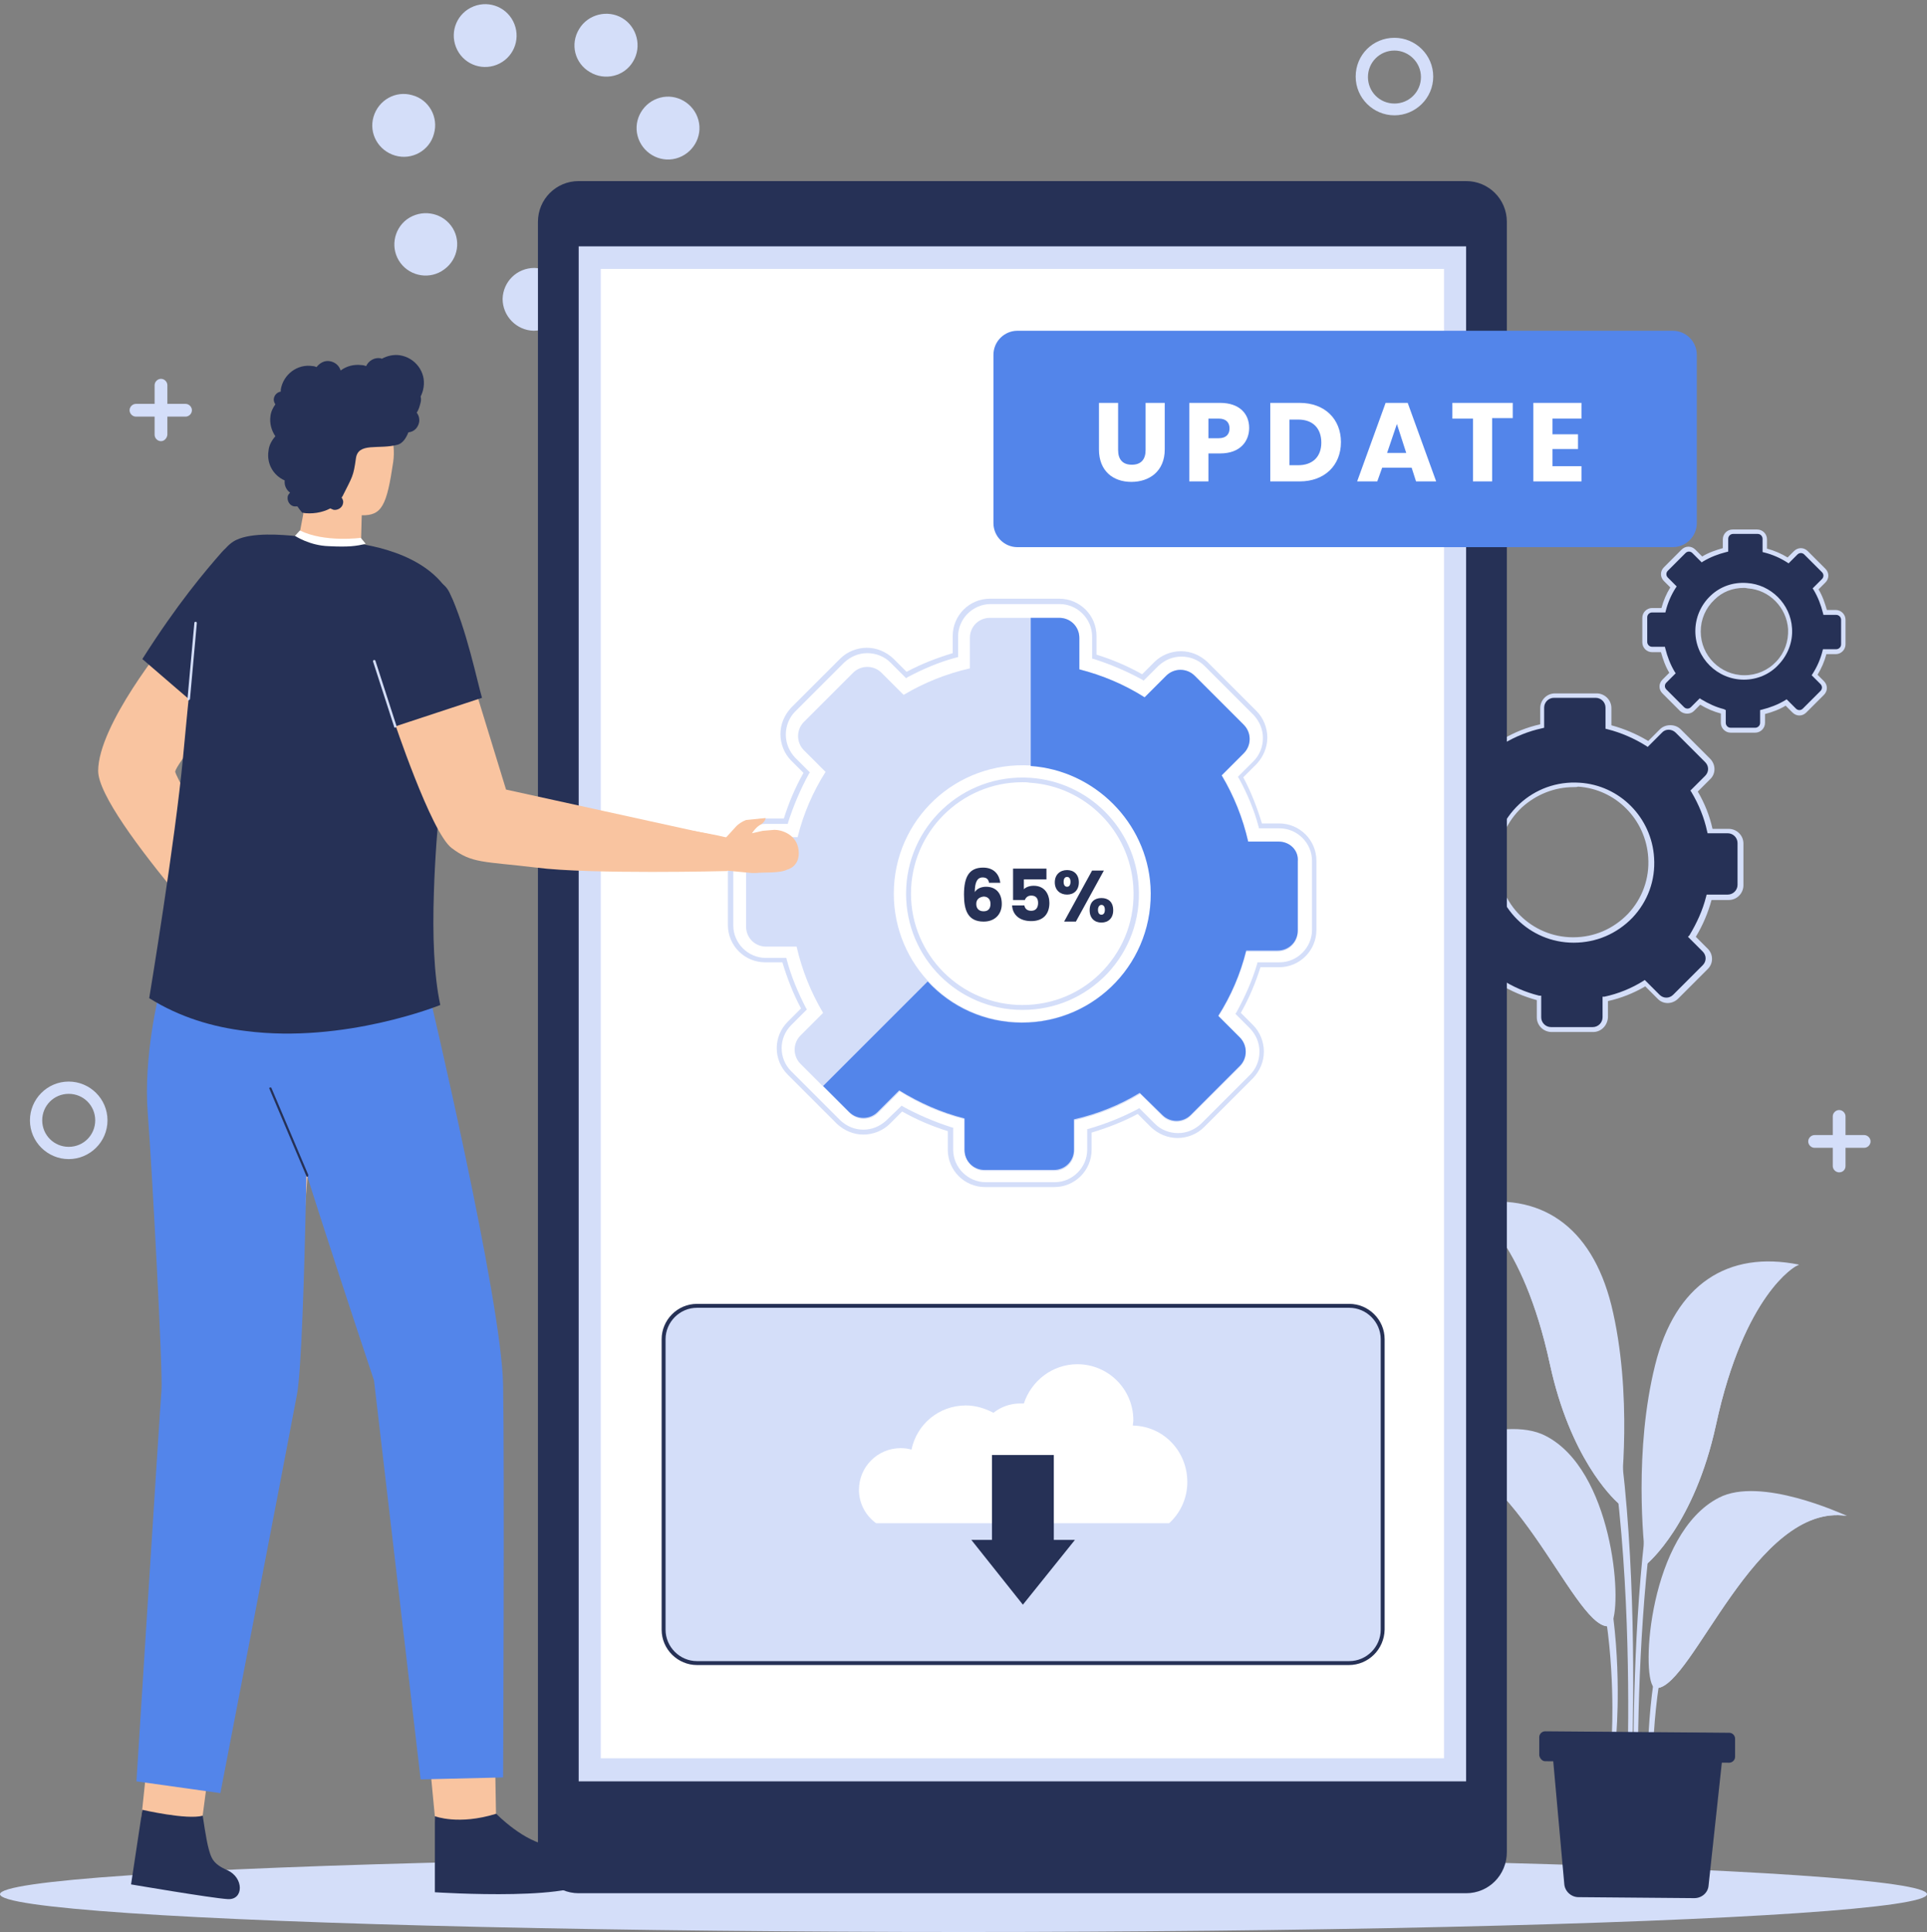
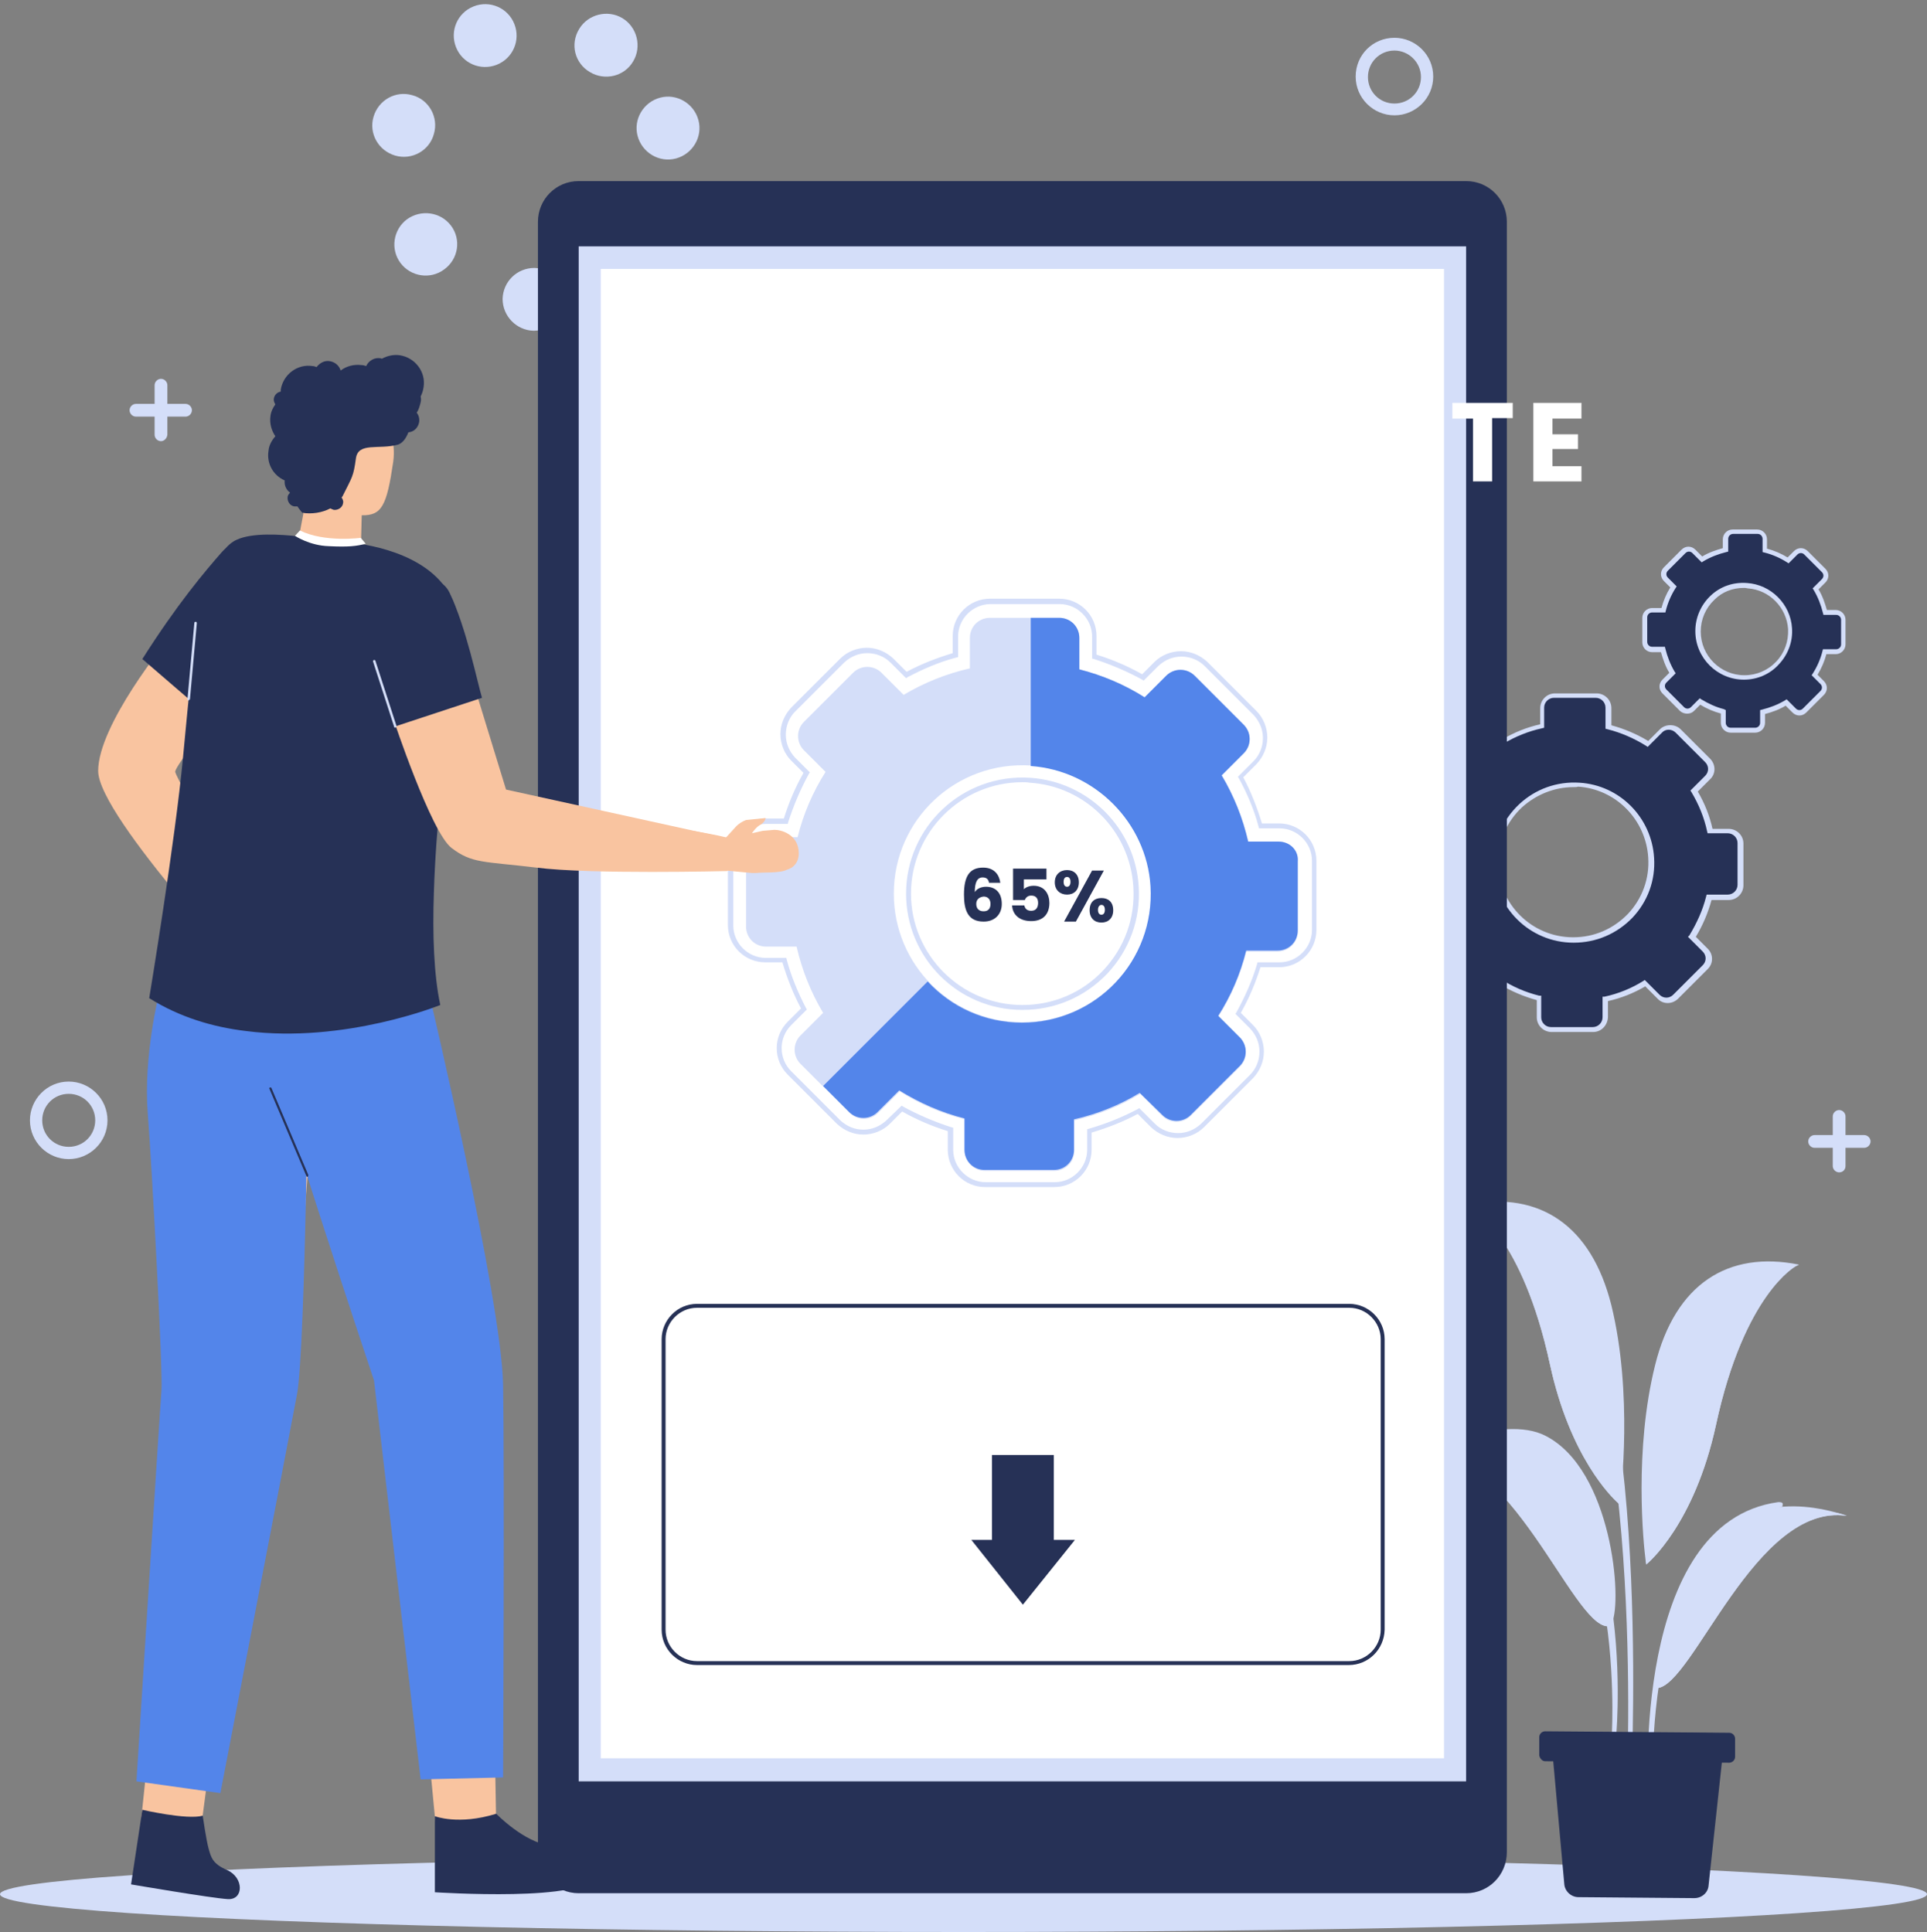
<svg xmlns="http://www.w3.org/2000/svg" height="393.7" preserveAspectRatio="xMidYMid meet" version="1.0" viewBox="36.5 57.7 392.6 393.7" width="392.6" zoomAndPan="magnify">
  <rect x="36.5" y="57.7" width="392.6" height="393.7" fill="#808080" stroke="none" />
  <g>
    <g>
      <g id="change1_11">
        <path d="M411.2,296.6c-0.7,0-1.3-0.6-1.3-1.3v-10.1c0-0.7,0.6-1.3,1.3-1.3s1.3,0.6,1.3,1.3v10.1 C412.5,296.1,411.9,296.6,411.2,296.6z" fill="#D4DEF9" />
      </g>
      <g id="change1_4">
        <path d="M416.3,291.6h-10.1c-0.7,0-1.3-0.6-1.3-1.3s0.6-1.3,1.3-1.3h10.1c0.7,0,1.3,0.6,1.3,1.3 S417,291.6,416.3,291.6z" fill="#D4DEF9" />
      </g>
    </g>
    <g>
      <g id="change1_16">
        <ellipse cx="232.8" cy="443.7" fill="#D4DEF9" rx="196.3" ry="7.7" />
      </g>
      <g>
        <g id="change2_4">
          <path d="M388.7,227h-3.7c-0.7-2.9-1.8-5.6-3.3-8.1l2.7-2.7c1-1,1-2.5,0-3.5l-6-6c-1-1-2.5-1-3.5,0l-2.6,2.6 c-2.5-1.5-5.2-2.7-8.1-3.5v-3.9c0-1.4-1.1-2.5-2.5-2.5h-8.5c-1.4,0-2.5,1.1-2.5,2.5v3.7c-2.9,0.7-5.6,1.8-8.1,3.3l0,0l-2.7-2.7 c-1-1-2.5-1-3.5,0l-6,6c-1,1-1,2.5,0,3.5l2.6,2.6c-1.6,2.5-2.7,5.2-3.5,8.1h-3.9c-1.4,0-2.5,1.1-2.5,2.5v8.5 c0,1.4,1.1,2.5,2.5,2.5h3.7c0.6,2.9,1.8,5.6,3.3,8.1l-2.8,2.8c-1,1-1,2.5,0,3.5l6,6c1,1,2.5,1,3.5,0l2.6-2.6c0,0,0,0,0,0 c2.5,1.5,5.2,2.7,8.1,3.5c0,0,0,0,0,0v3.9c0,1.4,1.1,2.5,2.5,2.5h8.5c1.4,0,2.5-1.1,2.5-2.5v-3.7c0,0,0,0,0,0 c2.9-0.7,5.6-1.8,8.1-3.3c0,0,0,0,0,0l2.7,2.7c1,1,2.5,1,3.5,0l6-6c1-1,1-2.5,0-3.5l-2.6-2.6c0,0,0,0,0,0 c1.6-2.5,2.7-5.2,3.5-8.1h3.9c1.4,0,2.5-1.1,2.5-2.5v-8.5C391.2,228.2,390,227,388.7,227z M357.1,249.3 c-8.7,0-15.8-7.1-15.8-15.8c0-9.1,7.7-16.4,16.9-15.8c7.9,0.5,14.3,6.9,14.8,14.8C373.5,241.7,366.2,249.3,357.1,249.3z" fill="#263156" />
        </g>
        <g id="change1_27">
          <path d="M361.1,268h-8.5c-1.6,0-3-1.3-3-3v-3.5c-2.6-0.7-5.2-1.8-7.5-3.2l-2.4,2.4c-1.2,1.2-3.1,1.2-4.2,0l-6-6 c-0.6-0.6-0.9-1.3-0.9-2.1c0-0.8,0.3-1.5,0.9-2.1l2.5-2.5c-1.4-2.4-2.4-4.9-3-7.6h-3.3c-1.6,0-3-1.3-3-3v-8.5c0-1.6,1.3-3,3-3 h3.5c0.7-2.7,1.8-5.2,3.2-7.5l-2.4-2.4c-1.2-1.2-1.2-3.1,0-4.2l6-6c1.2-1.2,3.1-1.2,4.2,0l2.5,2.5c2.4-1.4,4.9-2.4,7.6-3v-3.3 c0-1.6,1.3-3,3-3h8.5c1.6,0,3,1.3,3,3v3.5c2.6,0.7,5.2,1.8,7.5,3.2l2.4-2.4c1.1-1.1,3.1-1.1,4.2,0l6,6c1.2,1.2,1.2,3.1,0,4.2 l-2.5,2.5c1.4,2.4,2.4,4.9,3,7.6h3.3c1.6,0,3,1.3,3,3v8.5c0,1.6-1.3,3-3,3h-3.5c-0.7,2.6-1.8,5.2-3.2,7.5l2.4,2.4 c0.6,0.6,0.9,1.3,0.9,2.1s-0.3,1.5-0.9,2.1l-6,6c-1.2,1.2-3.1,1.2-4.2,0l-2.5-2.5c-2.4,1.4-4.9,2.4-7.6,3v3.3 C364,266.7,362.7,268,361.1,268z M350.1,260.6h0.4l0,4.4c0,1.1,0.9,2,2,2h8.5c1.1,0,2-0.9,2-2v-4.2h0.4c2.8-0.6,5.5-1.7,7.9-3.2 l0.3-0.2l0.3,0.3l2.7,2.7c0.8,0.8,2,0.8,2.8,0l6-6c0.4-0.4,0.6-0.9,0.6-1.4s-0.2-1-0.6-1.4l-3-3l0.3-0.3c1.5-2.5,2.7-5.1,3.4-7.9 l0.1-0.4h4.3c1.1,0,2-0.9,2-2v-8.5c0-1.1-0.9-2-2-2h-4.1l-0.1-0.4c-0.6-2.8-1.7-5.5-3.2-8l-0.2-0.3l3-3c0.8-0.8,0.8-2,0-2.8l-6-6 c-0.8-0.8-2.1-0.8-2.8,0l-2.9,2.9l-0.3-0.2c-2.4-1.5-5.1-2.7-7.9-3.4l-0.4-0.1v-4.3c0-1.1-0.9-2-2-2h-8.5c-1.1,0-2,0.9-2,2v4.1 l-0.4,0.1c-2.8,0.6-5.5,1.7-8,3.2l-0.3,0.2l-3-3c-0.8-0.8-2-0.8-2.8,0l-6,6c-0.8,0.8-0.8,2,0,2.8l2.9,2.9l-0.2,0.3 c-1.5,2.4-2.7,5.1-3.4,7.9l-0.1,0.4h-4.3c-1.1,0-2,0.9-2,2v8.5c0,1.1,0.9,2,2,2h4.1l0.1,0.4c0.6,2.8,1.7,5.5,3.2,8l0.2,0.3l-3,3 c-0.4,0.4-0.6,0.9-0.6,1.4c0,0.5,0.2,1,0.6,1.4l6,6c0.8,0.8,2,0.8,2.8,0l2.9-2.9l0.3,0.2C344.7,258.8,347.3,259.9,350.1,260.6z M357.1,249.8c-9,0-16.3-7.3-16.3-16.3c0-4.5,1.9-8.8,5.2-11.9c3.3-3.1,7.7-4.7,12.3-4.4c8.2,0.5,14.7,7.1,15.2,15.3 c0.3,4.6-1.3,8.9-4.4,12.2C365.9,248,361.7,249.8,357.1,249.8z M357.1,218.1c-3.9,0-7.6,1.5-10.5,4.1c-3.1,2.9-4.9,6.9-4.9,11.2 c0,8.5,6.9,15.3,15.3,15.3c4.3,0,8.2-1.7,11.2-4.8c2.9-3.1,4.4-7.2,4.1-11.5c-0.5-7.7-6.6-13.9-14.3-14.4 C357.8,218.1,357.4,218.1,357.1,218.1z" fill="#D4DEF9" />
        </g>
      </g>
      <g>
        <g id="change2_5">
          <path d="M410.5,182.6h-2.2c-0.4-1.7-1.1-3.3-1.9-4.8l1.6-1.6c0.6-0.6,0.6-1.5,0-2.1l-3.6-3.6 c-0.6-0.6-1.5-0.6-2.1,0l-1.6,1.6c-1.5-0.9-3.1-1.6-4.8-2v-2.3c0-0.8-0.7-1.5-1.5-1.5h-5c-0.8,0-1.5,0.7-1.5,1.5v2.2 c-1.7,0.4-3.3,1.1-4.8,1.9l0,0l-1.6-1.6c-0.6-0.6-1.5-0.6-2.1,0l-3.6,3.6c-0.6,0.6-0.6,1.5,0,2.1l1.6,1.6c-0.9,1.5-1.6,3.1-2,4.8 h-2.3c-0.8,0-1.5,0.7-1.5,1.5v5c0,0.8,0.7,1.5,1.5,1.5h2.2c0.4,1.7,1,3.3,1.9,4.8l-1.6,1.6c-0.6,0.6-0.6,1.5,0,2.1l3.6,3.6 c0.6,0.6,1.5,0.6,2.1,0l1.6-1.6c0,0,0,0,0,0c1.5,0.9,3.1,1.6,4.8,2c0,0,0,0,0,0v2.3c0,0.8,0.7,1.5,1.5,1.5h5 c0.8,0,1.5-0.7,1.5-1.5v-2.2c0,0,0,0,0,0c1.7-0.4,3.3-1,4.8-1.9c0,0,0,0,0,0l1.6,1.6c0.6,0.6,1.5,0.6,2.1,0l3.6-3.6 c0.6-0.6,0.6-1.5,0-2.1l-1.6-1.6c0,0,0,0,0,0c0.9-1.5,1.6-3.1,2-4.8h2.3c0.8,0,1.5-0.7,1.5-1.5v-5 C411.9,183.2,411.3,182.6,410.5,182.6z M391.8,195.7c-5.2,0-9.4-4.2-9.4-9.4c0-5.4,4.5-9.7,10-9.3c4.7,0.3,8.4,4.1,8.7,8.8 C401.5,191.2,397.2,195.7,391.8,195.7z" fill="#263156" />
        </g>
        <g id="change1_12">
          <path d="M394.1,207h-5c-1.1,0-2-0.9-2-2v-1.9c-1.5-0.4-2.9-1-4.2-1.8l-1.3,1.3c-0.7,0.7-2,0.7-2.8,0l-3.6-3.6 c-0.8-0.8-0.8-2,0-2.8l1.4-1.4c-0.8-1.3-1.3-2.8-1.7-4.2h-1.8c-1.1,0-2-0.9-2-2v-5c0-1.1,0.9-2,2-2h1.9c0.4-1.5,1-2.9,1.8-4.2 l-1.3-1.3c-0.8-0.8-0.8-2,0-2.8l3.6-3.6c0.8-0.8,2-0.8,2.8,0l1.4,1.4c1.3-0.8,2.8-1.3,4.2-1.7v-1.8c0-1.1,0.9-2,2-2h5 c1.1,0,2,0.9,2,2v1.9c1.5,0.4,2.9,1,4.2,1.8l1.3-1.3c0.8-0.8,2-0.8,2.8,0l3.6,3.6c0.8,0.8,0.8,2,0,2.8l-1.4,1.4 c0.8,1.3,1.3,2.8,1.7,4.2h1.8c1.1,0,2,0.9,2,2v5c0,1.1-0.9,2-2,2h-1.9c-0.4,1.5-1,2.9-1.8,4.2l1.3,1.3c0.8,0.8,0.8,2,0,2.8 l-3.6,3.6c-0.8,0.8-2,0.8-2.8,0l-1.4-1.4c-1.3,0.8-2.7,1.3-4.2,1.7l0,1.8C396.1,206.1,395.2,207,394.1,207z M387.7,202.2 L387.7,202.2l0.4,0.2v2.6c0,0.5,0.4,1,1,1h5c0.5,0,1-0.4,1-1v-2.6l0.4-0.1c1.6-0.4,3.2-1,4.7-1.9l0.3-0.2l1.9,1.9 c0.4,0.4,1,0.4,1.4,0l3.6-3.6c0.4-0.4,0.4-1,0-1.4l-1.8-1.8l0.2-0.3c0.9-1.4,1.6-3,2-4.6l0.1-0.4h2.7c0.5,0,1-0.4,1-1v-5 c0-0.5-0.4-1-1-1h-2.6l-0.1-0.4c-0.4-1.6-1-3.2-1.9-4.7l-0.2-0.3l1.9-1.9c0.4-0.4,0.4-1,0-1.4l-3.6-3.6c-0.4-0.4-1-0.4-1.4,0 l-1.8,1.8l-0.3-0.2c-1.4-0.9-3-1.6-4.6-2l-0.4-0.1v-2.7c0-0.5-0.4-1-1-1h-5c-0.5,0-1,0.4-1,1v2.6l-0.4,0.1 c-1.6,0.4-3.2,1-4.7,1.9l-0.3,0.2l-1.9-1.9c-0.4-0.4-1-0.4-1.4,0l-3.6,3.6c-0.4,0.4-0.4,1,0,1.4l1.8,1.8l-0.2,0.3 c-0.9,1.4-1.6,3-2,4.6l-0.1,0.4h-2.7c-0.5,0-1,0.4-1,1v5c0,0.5,0.4,1,1,1h2.6l0.1,0.4c0.4,1.6,1,3.2,1.9,4.7l0.2,0.3l-1.9,1.9 c-0.4,0.4-0.4,1,0,1.4l3.6,3.6c0.4,0.4,1,0.4,1.4,0l1.8-1.8l0.3,0.2C384.6,201.1,386.1,201.8,387.7,202.2z M391.8,196.2 c-5.4,0-9.9-4.4-9.9-9.9c0-2.7,1.1-5.3,3.1-7.2c2-1.9,4.6-2.8,7.4-2.6c4.9,0.3,8.9,4.3,9.2,9.2c0.2,2.7-0.8,5.4-2.7,7.4 C397.1,195.1,394.5,196.2,391.8,196.2z M391.8,177.5c-2.3,0-4.4,0.8-6,2.4c-1.8,1.7-2.8,4-2.8,6.5c0,4.9,4,8.9,8.9,8.9 c2.5,0,4.8-1,6.5-2.8c1.7-1.8,2.5-4.1,2.4-6.6c-0.3-4.4-3.8-8-8.2-8.3C392.2,177.5,392,177.5,391.8,177.5z" fill="#D4DEF9" />
        </g>
      </g>
      <g>
        <g id="change1_5">
          <path d="M166.4,85.4L166.4,85.4c0.9,3.4,4.4,5.5,7.8,4.6c3.4-0.9,5.5-4.4,4.6-7.8l0,0c-0.9-3.4-4.4-5.5-7.8-4.6 S165.5,82,166.4,85.4z" fill="#D4DEF9" />
        </g>
        <g id="change1_13">
          <path d="M156.7,72.4L156.7,72.4c3,1.8,7,0.9,8.8-2.2c1.8-3,0.8-7-2.2-8.8l0,0c-3-1.8-7-0.8-8.8,2.2 C152.6,66.7,153.6,70.6,156.7,72.4z" fill="#D4DEF9" />
        </g>
        <g id="change1_1">
          <path d="M137.7,70.9L137.7,70.9c3.3-1.3,4.9-5,3.6-8.3c-1.3-3.3-5-4.9-8.3-3.6l0,0c-3.3,1.3-4.9,5-3.6,8.3 C130.7,70.6,134.4,72.2,137.7,70.9L137.7,70.9z" fill="#D4DEF9" />
        </g>
        <g id="change1_17">
          <path d="M124.9,85L124.9,85c1-3.4-1-7-4.4-7.9c-3.4-1-6.9,1-7.9,4.4l0,0c-1,3.4,1,6.9,4.4,7.9 C120.4,90.4,124,88.4,124.9,85z" fill="#D4DEF9" />
        </g>
        <g id="change1_14">
          <path d="M128.4,103.7L128.4,103.7c-2.1-2.8-6.1-3.4-9-1.3c-2.8,2.1-3.4,6.1-1.3,8.9l0,0c2.1,2.8,6.1,3.4,8.9,1.3 C129.9,110.5,130.5,106.5,128.4,103.7L128.4,103.7z" fill="#D4DEF9" />
        </g>
        <g id="change1_28">
          <path d="M145.4,112.3L145.4,112.3c-3.6,0-6.4,2.8-6.5,6.3c0,3.5,2.8,6.4,6.3,6.5l0,0c3.5,0,6.4-2.8,6.5-6.3 C151.7,115.3,148.9,112.4,145.4,112.3L145.4,112.3z" fill="#D4DEF9" />
        </g>
        <g id="change1_32">
          <path d="M162.5,104.1L162.5,104.1c-2.2,2.8-1.7,6.8,1.1,9c2.8,2.2,6.8,1.7,9-1.1l0,0c2.2-2.8,1.7-6.8-1.1-9 C168.7,100.8,164.7,101.3,162.5,104.1L162.5,104.1z" fill="#D4DEF9" />
        </g>
      </g>
      <g>
        <g>
          <g>
            <g>
              <g id="change1_21">
                <path d="M364.9,388.4c-0.2,0.4-0.4,0.6-0.7,0.7c-0.1,0-0.1,0-0.2,0c-7.2-0.2-19.9-37.3-38.2-35.2 c-0.2,0-0.4,0-0.6,0.1c0,0,17.4-8.3,26.2-3.7C364.9,357.2,367.1,383.9,364.9,388.4z" fill="#D4DEF9" />
              </g>
              <g id="change1_2">
                <path d="M364.9,388.4c-0.2,0.4-0.4,0.6-0.7,0.7c-0.1,0-0.1,0-0.2,0c-7.2-0.2-19.9-37.3-38.2-35.2 c0,0,20.2-8,29.7,8.4C361.5,372.6,363.9,382.5,364.9,388.4z" fill="#D4DEF9" />
              </g>
              <g>
                <g id="change1_7">
                  <path d="M365.3,411.5C365.3,411.5,365.3,411.5,365.3,411.5c-0.3,0-0.5-0.2-0.4-0.5c0-0.6,3.2-55.1-25.9-59.1 c-0.2,0,0-1.2,0-1.5c0-0.2,1.1,0,1.4,0c30,4.1,25.5,60,25.4,60.6C365.8,411.3,365.6,411.5,365.3,411.5z" fill="#D4DEF9" />
                </g>
              </g>
            </g>
            <g>
              <g id="change1_24">
-                 <path d="M412.8,366.6C412.8,366.6,412.7,366.6,412.8,366.6c-18.6-2.8-31.4,34.6-38.7,35.1c-0.1,0-0.2,0-0.3,0 c-0.1,0-0.3-0.1-0.4-0.2c-2.6-2.7-0.9-31.3,13.3-38.6C395.2,358.5,411.8,366.2,412.8,366.6z" fill="#D4DEF9" />
+                 <path d="M412.8,366.6C412.8,366.6,412.7,366.6,412.8,366.6c-18.6-2.8-31.4,34.6-38.7,35.1c-0.1,0-0.2,0-0.3,0 c-0.1,0-0.3-0.1-0.4-0.2C395.2,358.5,411.8,366.2,412.8,366.6z" fill="#D4DEF9" />
              </g>
              <g id="change1_19">
                <path d="M412.7,366.6c-18.5-2.8-31.3,34.7-38.6,35.1c-0.1,0-0.2,0-0.3,0c-0.1,0-0.3-0.1-0.4-0.2 c1.3-6.5,3.5-19.7,11.2-29.1C394.9,359.9,411.5,366.2,412.7,366.6z" fill="#D4DEF9" />
              </g>
              <g>
                <g id="change1_20">
                  <path d="M372.7,424.2c-0.2,0-0.4-0.2-0.4-0.4c0-0.6-3.5-55.9,26.5-60c0.3,0,0.8,0,0.9,0.3 c0,0.2,0,0.7-0.2,0.7c-29.1,4-26.3,58.4-26.2,59C373.1,424,372.9,424.2,372.7,424.2C372.7,424.2,372.7,424.2,372.7,424.2z" fill="#D4DEF9" />
                </g>
              </g>
            </g>
            <g>
              <g id="change1_25">
                <path d="M366.5,364.1L366.5,364.1c0,0.2,0,0.2,0,0.2s-0.1-0.1-0.2-0.2c-1.5-1.3-9.9-9.5-14-28.3 c-5.6-26-15.7-32-16.3-32.3c0,0,0,0,0,0l-0.6-0.3c0.2,0,0.4-0.1,0.6-0.1c14.1-2.6,24.7,4.2,28.8,20.6 C369.2,341.7,366.8,361.7,366.5,364.1z" fill="#D4DEF9" />
              </g>
              <g id="change1_8">
                <path d="M366.3,364.1c-1.5-1.3-9.9-9.5-14-28.3c-5.6-26-15.7-32-16.3-32.3c0.9,0.2,19.6,3.9,24.7,25.4 C364.5,345.1,365.8,358.3,366.3,364.1z" fill="#D4DEF9" />
              </g>
              <g>
                <g id="change1_18">
                  <path d="M368.4,421.6L368.4,421.6c-0.2,0-0.4-0.2-0.4-0.4l0-0.3c0.3-10.8,3.1-98.5-22.9-113.7 c-0.2-0.1,0.8-1.2,1-1.1c26.2,9.5,23.3,97.2,22.8,114.9l0,0.3C368.9,421.4,368.7,421.6,368.4,421.6z" fill="#D4DEF9" />
                </g>
              </g>
            </g>
            <g>
              <g id="change1_9">
                <path d="M403,315.4l-0.1,0.1l-0.5,0.2c0,0-10.5,5.5-16.3,32.4c-4.4,20.2-13.8,28.1-14.2,28.4 c0-0.1,0-0.3-0.1-0.6c0,0,0,0,0,0c-0.5-3.8-2.4-22.7,1.9-40C377.8,319.3,388.6,312.5,403,315.4L403,315.4z" fill="#D4DEF9" />
              </g>
              <g id="change1_23">
                <path d="M402.9,315.4C402.9,315.4,402.9,315.4,402.9,315.4l-0.5,0.3c0,0-10.5,5.5-16.3,32.4 c-4.4,20.2-13.8,28.1-14.2,28.4c0-0.1,0-0.3-0.1-0.6c0,0,0,0,0,0c2.9-26.2,7.6-39.2,11.8-47.3 C388.8,318.6,402.9,315.4,402.9,315.4z" fill="#D4DEF9" />
              </g>
              <g>
                <g id="change1_22">
-                   <path d="M369.7,422.6c-0.2,0-0.4-0.2-0.4-0.4c-0.2-28.9,1.2-94.1,23-103.7c0.2-0.1,1.2-1.3,1.3-1.1 c0.1,0.2,0.2,1.6-0.1,1.7c-21.3,9.4-23.5,74.3-23.3,103.1C370.2,422.4,370,422.6,369.7,422.6 C369.7,422.6,369.7,422.6,369.7,422.6z" fill="#D4DEF9" />
-                 </g>
+                   </g>
              </g>
            </g>
          </g>
          <g>
            <g id="change2_14">
              <path d="M352.4,410.6l0.3,3.2l2.5,27.8c0.1,1.5,1.4,2.7,2.9,2.7l23.6,0.2c1.5,0,2.8-1.1,2.9-2.6l2.7-25l0-0.1 l0.6-5.9L352.4,410.6z" fill="#263156" />
            </g>
            <g id="change2_3">
              <path d="M351.3,416.6l37.5,0.3c0.6,0,1.2-0.5,1.2-1.2l0-3.7c0-0.6-0.5-1.2-1.2-1.2l-37.5-0.3 c-0.6,0-1.2,0.5-1.2,1.2l0,3.7C350.2,416,350.7,416.6,351.3,416.6z" fill="#263156" />
            </g>
          </g>
        </g>
      </g>
      <g>
        <g>
          <g id="change2_13">
            <path d="M335.2,443.5H154.4c-4.6,0-8.3-3.7-8.3-8.3V102.9c0-4.6,3.7-8.3,8.3-8.3h180.8c4.6,0,8.3,3.7,8.3,8.3 v332.2C343.5,439.8,339.8,443.5,335.2,443.5z" fill="#263156" />
          </g>
          <g id="change1_33">
            <path d="M154.4 107.9H335.2V420.7H154.4z" fill="#D4DEF9" />
          </g>
          <g id="change3_1">
            <path d="M158.9 112.5H330.7V416H158.9z" fill="#FFF" />
          </g>
        </g>
      </g>
      <g>
        <g>
          <g id="change1_26">
            <path d="M251.3,299.6h-14.1c-4.2,0-7.6-3.4-7.6-7.6v-3.8c-3.2-1-6.3-2.3-9.3-4l-2.5,2.5 c-1.4,1.4-3.4,2.2-5.4,2.2c-2,0-3.9-0.8-5.4-2.2l-10-10c-3-3-3-7.8,0-10.8l2.7-2.7c-1.6-3-2.8-6.1-3.8-9.4h-3.5 c-4.2,0-7.6-3.4-7.6-7.6v-14.1c0-4.2,3.4-7.6,7.6-7.6h3.8c1-3.2,2.3-6.3,4-9.3l-2.5-2.5c-1.4-1.4-2.2-3.4-2.2-5.4 c0-2,0.8-3.9,2.2-5.4l10-10c1.4-1.4,3.4-2.2,5.4-2.2c2,0,3.9,0.8,5.4,2.2l2.7,2.7c3-1.6,6.1-2.8,9.4-3.8v-3.5 c0-4.2,3.4-7.6,7.6-7.6h14.1c4.2,0,7.6,3.4,7.6,7.6v3.8c3.2,1,6.3,2.3,9.3,4l2.5-2.5c1.4-1.4,3.4-2.2,5.4-2.2 c2,0,3.9,0.8,5.4,2.2l10,10c1.4,1.4,2.2,3.4,2.2,5.4c0,2-0.8,3.9-2.2,5.4l-2.7,2.7c1.6,3,2.8,6.1,3.8,9.4h3.5 c4.2,0,7.6,3.4,7.6,7.6v14.1c0,4.2-3.4,7.6-7.6,7.6h-3.8c-1,3.2-2.3,6.3-4,9.3l2.5,2.5c1.4,1.4,2.2,3.4,2.2,5.4 s-0.8,3.9-2.2,5.4l-10,10c-1.4,1.4-3.4,2.2-5.4,2.2s-3.9-0.8-5.4-2.2l-2.7-2.7c-3,1.6-6.1,2.8-9.4,3.8v3.5 C258.9,296.2,255.5,299.6,251.3,299.6z M220.2,283l0.3,0.2c3.1,1.7,6.4,3.1,9.8,4.2l0.4,0.1v4.5c0,3.6,3,6.6,6.6,6.6h14.1 c3.6,0,6.6-3,6.6-6.6v-4.2l0.4-0.1c3.4-1,6.7-2.3,9.9-4l0.3-0.2l3.2,3.2c1.2,1.2,2.9,1.9,4.7,1.9s3.4-0.7,4.7-1.9l10-10 c1.2-1.2,1.9-2.9,1.9-4.7s-0.7-3.4-1.9-4.7l-3-3l0.2-0.3c1.7-3.1,3.2-6.4,4.2-9.8l0.1-0.4h4.5c3.6,0,6.6-3,6.6-6.6v-14.1 c0-3.6-3-6.6-6.6-6.6h-4.2l-0.1-0.4c-0.9-3.4-2.3-6.7-4-9.8l-0.2-0.3l3.2-3.2c1.2-1.2,1.9-2.9,1.9-4.7c0-1.8-0.7-3.4-1.9-4.7 l-10-10c-1.2-1.2-2.9-1.9-4.7-1.9c-1.8,0-3.4,0.7-4.7,1.9l-3,3l-0.3-0.2c-3.1-1.7-6.4-3.1-9.8-4.2l-0.4-0.1v-4.5 c0-3.6-3-6.6-6.6-6.6h-14.1c-3.6,0-6.6,3-6.6,6.6v4.2l-0.4,0.1c-3.4,0.9-6.7,2.3-9.9,4l-0.3,0.2l-3.2-3.2 c-1.2-1.2-2.9-1.9-4.7-1.9c-1.8,0-3.4,0.7-4.7,1.9l-10,10c-1.2,1.2-1.9,2.9-1.9,4.7c0,1.8,0.7,3.4,1.9,4.7l3,3l-0.2,0.3 c-1.7,3.1-3.1,6.4-4.2,9.8l-0.1,0.4h-4.5c-3.6,0-6.6,3-6.6,6.6v14.1c0,3.6,3,6.6,6.6,6.6h4.2l0.1,0.4c0.9,3.4,2.3,6.7,3.9,9.8 l0.2,0.3l-3.2,3.2c-2.6,2.6-2.6,6.8,0,9.4l10,10c1.3,1.2,2.9,1.9,4.7,1.9s3.4-0.7,4.7-1.9L220.2,283z M244.8,263.5 c-13.1,0-23.7-10.6-23.7-23.7c0-13.6,11.5-24.5,25.3-23.6c11.9,0.8,21.4,10.3,22.1,22.2c0.4,6.6-1.9,12.9-6.4,17.7 C257.5,260.9,251.4,263.5,244.8,263.5z M244.8,217.1c-12.5,0-22.7,10.2-22.7,22.7s10.2,22.7,22.7,22.7c6.3,0,12.2-2.5,16.5-7.1 c4.3-4.6,6.5-10.6,6.1-17c-0.7-11.4-9.8-20.5-21.1-21.2C245.8,217.1,245.3,217.1,244.8,217.1z" fill="#D4DEF9" />
          </g>
          <g id="change1_6">
            <path d="M297,229.2h-6.2c-1.1-4.8-2.9-9.3-5.4-13.5l4.5-4.5c1.6-1.6,1.6-4.2,0-5.8l-10-10 c-1.6-1.6-4.2-1.6-5.8,0l-4.4,4.4c-4.1-2.6-8.6-4.5-13.3-5.7v-6.4c0-2.3-1.8-4.1-4.1-4.1h-14.1c-2.3,0-4.1,1.8-4.1,4.1v6.2 c-4.8,1.1-9.3,2.9-13.5,5.4l0,0l-4.5-4.5c-1.6-1.6-4.2-1.6-5.8,0l-10,10c-1.6,1.6-1.6,4.2,0,5.8l4.4,4.4 c-2.6,4.1-4.5,8.5-5.7,13.3h-6.4c-2.3,0-4.1,1.8-4.1,4.1v14.1c0,2.3,1.8,4.1,4.1,4.1h6.2c1.1,4.8,2.9,9.3,5.4,13.5l-4.6,4.6 c-1.6,1.6-1.6,4.2,0,5.8l10,10c1.6,1.6,4.2,1.6,5.8,0l4.4-4.4c0,0,0,0,0,0c4.1,2.6,8.5,4.5,13.3,5.7c0,0,0,0,0,0v6.4 c0,2.3,1.8,4.1,4.1,4.1h14.1c2.3,0,4.1-1.8,4.1-4.1v-6.2c0,0,0,0,0,0c4.8-1.1,9.3-2.9,13.4-5.4c0,0,0,0,0,0l4.5,4.5 c1.6,1.6,4.2,1.6,5.8,0l10-10c1.6-1.6,1.6-4.2,0-5.8l-4.4-4.4c0,0,0,0,0,0c2.6-4.1,4.5-8.5,5.7-13.3h6.4c2.3,0,4.1-1.8,4.1-4.1 v-14.1C301.1,231,299.3,229.2,297,229.2z M244.8,266c-14.5,0-26.2-11.7-26.2-26.2c0-15.1,12.7-27.1,28-26.1 c13,0.9,23.6,11.5,24.4,24.5C271.9,253.4,259.8,266,244.8,266z" fill="#D4DEF9" />
          </g>
          <g id="change4_2">
            <path d="M297,229.2h-6.2c-1.1-4.8-2.9-9.3-5.4-13.5l4.5-4.5c1.6-1.6,1.6-4.2,0-5.8l-10-10 c-1.6-1.6-4.2-1.6-5.8,0l-4.4,4.4c-4.1-2.6-8.6-4.5-13.3-5.7v-6.4c0-2.3-1.8-4.1-4.1-4.1h-5.8v30.2c13,0.9,23.6,11.5,24.4,24.5 c0.9,15.2-11.1,27.8-26.2,27.8c-7.6,0-14.4-3.2-19.2-8.4l-21.3,21.3l5.3,5.3c1.6,1.6,4.2,1.6,5.8,0l4.4-4.4c0,0,0,0,0,0 c4.1,2.5,8.5,4.5,13.3,5.7c0,0,0,0,0,0v6.4c0,2.3,1.8,4.1,4.1,4.1h14.1c2.3,0,4.1-1.8,4.1-4.1v-6.2c4.8-1.1,9.3-2.9,13.4-5.4 l4.6,4.5c1.6,1.6,4.2,1.6,5.8,0l10-10c1.6-1.6,1.6-4.2,0-5.8l-4.4-4.4c2.6-4.1,4.5-8.5,5.7-13.3h6.4c2.3,0,4.1-1.8,4.1-4.1 v-14.1C301.1,231,299.3,229.2,297,229.2z" fill="#5385EA" />
          </g>
        </g>
        <g fill="#263156" id="change2_7">
          <path d="M238,237.6c-0.1-0.7-0.5-1.1-1.3-1.1c-1.1,0-1.6,1-1.6,3c0.4-0.7,1.3-1.1,2.3-1.1c1.9,0,3.2,1.2,3.2,3.5 c0,2.1-1.4,3.6-3.7,3.6c-3.2,0-4-2.3-4-5.5c0-3.7,1.1-5.5,3.9-5.5c2.3,0,3.3,1.5,3.5,3.1H238z M235.4,241.9 c0,0.9,0.5,1.5,1.5,1.5c0.9,0,1.4-0.5,1.4-1.5c0-0.9-0.5-1.5-1.4-1.5C236.1,240.5,235.4,240.9,235.4,241.9z" />
          <path d="M249.7,234.7v2.2h-4.6v2c0.4-0.4,1.1-0.7,2-0.7c2.3,0,3.2,1.8,3.2,3.5c0,2.3-1.3,3.7-3.7,3.7 c-2.4,0-3.8-1.3-3.9-3.2h2.5c0.1,0.6,0.5,1.1,1.4,1.1c1,0,1.4-0.7,1.4-1.6c0-1-0.5-1.5-1.4-1.5c-0.7,0-1.1,0.4-1.3,0.9h-2.4 v-6.4H249.7z" />
          <path d="M253.9,235c1.4,0,2.4,0.9,2.4,2.5s-1,2.5-2.4,2.5c-1.4,0-2.5-0.9-2.5-2.5S252.5,235,253.9,235z M253.2,237.4c0,0.7,0.3,1,0.7,1c0.4,0,0.7-0.3,0.7-1c0-0.7-0.3-1-0.7-1C253.5,236.4,253.2,236.7,253.2,237.4z M259,235.1h2.4 l-5.7,10.4h-2.4L259,235.1z M260.9,240.7c1.4,0,2.4,0.8,2.4,2.5c0,1.6-1,2.5-2.4,2.5c-1.4,0-2.4-0.9-2.4-2.5 C258.5,241.5,259.5,240.7,260.9,240.7z M260.2,243.1c0,0.7,0.3,1,0.7,1s0.7-0.3,0.7-1s-0.3-1-0.7-1S260.2,242.5,260.2,243.1z" />
        </g>
      </g>
      <g>
        <g id="change4_4">
-           <path d="M377.3,169.2H243.8c-2.7,0-4.9-2.2-4.9-4.9v-34.3c0-2.7,2.2-4.9,4.9-4.9h133.5c2.7,0,4.9,2.2,4.9,4.9 v34.3C382.2,167,380,169.2,377.3,169.2z" fill="#5385EA" />
-         </g>
+           </g>
        <g fill="#FFF" id="change3_4">
          <path d="M260.4,139.8h3.9v9.6c0,1.9,0.9,3,2.8,3s2.8-1.1,2.8-3v-9.6h3.9v9.5c0,4.4-3.1,6.6-6.8,6.6 c-3.7,0-6.6-2.2-6.6-6.6V139.8z" />
          <path d="M285.1,150.1h-2.4v5.7h-3.9v-16h6.3c3.9,0,5.9,2.2,5.9,5.1C291,147.6,289.2,150.1,285.1,150.1z M284.8,147c1.5,0,2.2-0.8,2.2-2c0-1.2-0.7-2-2.2-2h-2.1v4H284.8z" />
          <path d="M309.7,147.8c0,4.7-3.3,8-8.4,8h-6v-16h6C306.4,139.8,309.7,143.1,309.7,147.8z M301,152.5 c2.9,0,4.7-1.7,4.7-4.6c0-2.9-1.7-4.7-4.7-4.7h-1.8v9.3H301z" />
          <path d="M324.1,153h-6l-1,2.8h-4.1l5.8-16h4.5l5.8,16H325L324.1,153z M321.1,144.1l-2,5.9h3.9L321.1,144.1z" />
          <path d="M332.3,139.8h12.4v3.1h-4.2v12.9h-3.9V143h-4.2V139.8z" />
          <path d="M358.7,143h-5.9v3.2h5.2v3h-5.2v3.5h5.9v3.1h-9.8v-16h9.8V143z" />
        </g>
      </g>
      <g>
        <g>
          <g>
            <g>
              <g id="change5_15">
                <path d="M96.9,263.5c-0.4,0.6-1.2,0.4-2.4-0.4c0,0,0,0,0,0c-1.1-0.7-2.5-2-4.1-3.7c-2-2.1-4.3-4.7-6.8-7.7 c-11.3-13.8-25.3-34.6-24.7-36.4c1-2.7,0.9-5.2,7-3.7c1.1,0.3,2,0.9,2.6,1.8c3.2,4.7,14.4,21,21.8,33.9 c1.5,2.7,2.9,5.2,4,7.4C96.5,259.1,97.7,262.4,96.9,263.5z" fill="#F9C4A0" />
              </g>
              <g id="change5_16">
                <path d="M106.7,268.5c-0.1,0.1-0.1,0.1-0.2,0.1l-3,0.9c-0.4,0.3-2.1,0.2-2.6,0l-2.3-0.8 c-2-0.9-3.9-2.3-5.4-3.9l-2.9-4.3l-0.6-0.9l1.1-1l3.2-3.2l0.7-0.7l0,0l0.5,0l3.5,0.2c1,0.1,2,0.4,2.9,0.9l3.2,3.3 c0,0-0.9,0.5-2.3,0c-0.6-0.3-1.6-0.2-2.5-0.2l2,1.6l4.6,4.3C107.9,265.7,107.8,267.5,106.7,268.5z" fill="#F9C4A0" />
              </g>
            </g>
            <g id="change5_2">
              <path d="M87.7,171.9c-2.6-0.5-1.9-3.7-3.5-1.6c-7.3,9.3-31,40.9-24.4,46.5c7.8,6.6,27.2-22.6,31.7-31.7 C95.2,177.4,94,173.1,87.7,171.9z" fill="#F9C4A0" />
            </g>
            <g id="change5_13">
              <path d="M79.9,204c0,0-7.5,9.6-7.7,10.9c-0.3,1.2,22.6,39.7,22.6,39.7l-5,4.9c0,0-33.3-35.3-33.3-44.7 c0-9.4,14-26.5,14-26.5L79.9,204z" fill="#F9C4A0" />
            </g>
            <g id="change2_15">
              <path d="M94.4,180.5c-0.4,3-1.6,5.7-3.3,8.2c-1.5,2.3-3.7,5.6-6.1,9.2c0,0,0,0.1-0.1,0.1 c-0.3,0.4-0.5,0.8-0.8,1.2c-0.8,1.3-1.7,2.5-2.6,3.8c-0.4,0.6-0.8,1.1-1.2,1.7l-0.5-0.4l-7.8-6.7l-6.5-5.6 c7.1-11.2,12.7-17.8,16.2-21.8c2.4-2.7,6.4-3,9.1-0.7C93.2,171.6,95.2,175,94.4,180.5z" fill="#263156" />
            </g>
          </g>
          <g id="change5_14">
            <path d="M96.8,170.3l1.5-7.9c0,0-9.1-21.1,1.3-24.8c10.4-3.7,18.3,5.5,17,14.3c-1.3,8.8-2.3,10.9-6.4,10.8 L110,170" fill="#F9C4A0" />
          </g>
          <g id="change5_1">
            <path d="M106.2,263c-6.1,0.6-10.5,6.7-9.5,13.1c0.7,5.1,2.4,11.8,6,19.8c9,20.1,14.2,46,22.8,47.3 s11.6-13.9,6.6-34.9c-4.6-19-5.2-42.8-11.3-45C117.7,262.2,111.6,262.5,106.2,263z" fill="#F9C4A0" />
          </g>
          <g id="change5_5">
            <path d="M116.3,345c0,0,0.4,30.6,8,74.4l13.1-0.9c0,0,0.8-57.9-2.2-75.8C132.3,324.8,116.3,345,116.3,345z" fill="#F9C4A0" />
          </g>
          <g id="change5_10">
            <path d="M84.1,262.4c-6.1-0.9-11.8,3.9-12.4,10.4c-0.5,5.1-0.5,12,1,20.7c3.8,21.7,2.6,48.1,10.7,51.4 c8,3.4,14.7-10.7,14.9-32.3c0.2-19.5,5.4-42.8,0-46.4C95.5,264.4,89.5,263.1,84.1,262.4z" fill="#F9C4A0" />
          </g>
          <g id="change5_7">
            <path d="M73.3,347.1c0,0-7.3,40-6.9,70.4l12.6,1c0,0,13.2-60.3,13.9-71.2S73.3,347.1,73.3,347.1z" fill="#F9C4A0" />
          </g>
          <g>
            <g id="change5_8">
              <path d="M89.8,339.4C75.7,326,65.9,404,67.1,425.7c1.2,21.6,8.3,4.9,16.1-28.3C91,364.2,95.3,344.6,89.8,339.4 z" fill="#F9C4A0" />
            </g>
          </g>
          <g id="change5_3">
            <path d="M124.3 419.5L125.3 430 137.6 430 137.4 418.5z" fill="#F9C4A0" />
          </g>
          <g id="change5_12">
            <path d="M66.4 417.6L65.3 428.1 77.5 429.9 79 418.5z" fill="#F9C4A0" />
          </g>
          <g id="change2_9">
            <path d="M125.1,443.3v-15.5c0,0,4.8,1.9,12.5-0.5c0,0,5.7,5.9,11.1,6.5c5.4,0.5,8.2,2.9,8.3,6.1 C157.1,445.4,125.1,443.3,125.1,443.3z" fill="#263156" />
          </g>
          <g id="change2_2">
            <path d="M65.5,426.5c0,0,9.1,2.1,12.3,1.2c0,0,0.7,4.9,1.2,6.7c0.5,1.8,0.8,3.1,3.8,4.4 c3.4,1.5,3.4,6.1,0.1,5.9c-3.3-0.2-19.7-3-19.7-3L65.5,426.5z" fill="#263156" />
          </g>
          <g id="change4_1">
            <path d="M124,260.5c0,0,14.7,62,15,79.4c0.3,17.4,0,80,0,80l-16.8,0.4l-9.5-81.3c0,0-21.7-64.7-22.6-72.8 C89.1,258.1,124,260.5,124,260.5z" fill="#5385EA" />
          </g>
          <g id="change4_3">
            <path d="M68.9,260.2c0,0-3.2,12.7-2.3,24.3s3.1,52.9,2.8,56.5c-0.3,3.6-5.1,79.7-5.1,79.7l17.1,2.4 c0,0,13.8-71.6,15.6-81.2s2.4-77.3,2.4-77.3L68.9,260.2z" fill="#5385EA" />
          </g>
          <g id="change2_10">
            <path d="M99.1,297.5c-0.1,0-0.2-0.1-0.2-0.2l-7.5-17.7c-0.1-0.1,0-0.3,0.1-0.3c0.1,0,0.3,0,0.3,0.1l7.5,17.7 C99.3,297.3,99.3,297.5,99.1,297.5C99.1,297.5,99.1,297.5,99.1,297.5z" fill="#263156" />
          </g>
          <g id="change2_8">
            <path d="M130,188.4c0,0.2,0,0.5-0.1,0.8l0,0.2c-0.1,0.6-0.1,1.2-0.2,1.8c-0.1,0.6-0.2,1.2-0.2,1.8 c-0.1,1-0.2,2-0.4,3c-0.1,0.7-0.2,1.4-0.3,2.1c-0.4,3.3-0.9,6.8-1.3,10.5c-0.4,3.5-0.8,7.1-1.2,10.8 c-0.7,6.7-1.2,13.6-1.4,20.1c-0.3,8.8,0,16.9,1.3,23c0,0-19.5,7.9-39.6,5.3c-6.7-0.8-13.5-2.8-19.7-6.7c0,0,5.3-32,6.9-49.2 c1.7-17.3,3.2-40.7,10.9-44.2c3.2-1.5,9-1.1,12.6-0.7c0.9,0.1,2.1,1.1,4.9,1.4c4.5,0.6,7.5,0.1,7.5,0.1 c6.4,1,19.3,4.4,20.3,16.6C130.1,186.1,130.1,187.2,130,188.4z" fill="#263156" />
          </g>
          <g>
            <g>
              <g id="change5_6">
                <path d="M193.1,232c0.2,0.7-0.4,1.2-1.8,1.6c0,0,0,0,0,0c-1.3,0.4-3.2,0.7-5.5,0.9c-2.9,0.3-6.4,0.4-10.2,0.4 c-17.8,0.1-42.8-2-43.8-3.8c-1.5-2.5-3.5-3.9,1.5-7.8c0.9-0.7,2-1,3.1-0.9c5.6,0.4,25.4,2,40,4.4c3,0.5,5.9,1,8.3,1.6 C189.4,229.5,192.7,230.7,193.1,232z" fill="#F9C4A0" />
              </g>
              <g id="change5_9">
                <path d="M199.2,230.9c0.4,3.4-2.3,4-2.3,4c-1.6,0.8-4.6,0.5-6.4,0.7c-0.3,0-0.5,0-0.8,0l-4.2-0.4l-1-0.1 l-0.1-1.3l-0.4-4l-0.1-0.9l0,0l0.3-0.3l2.1-2.3c0.6-0.7,1.4-1.2,2.2-1.5l4-0.4c0,0-0.1,0.9-1.3,1.5c-0.5,0.3-1.1,1-1.5,1.6 l2.2-0.5l2.4-0.2C195.7,226.8,198.8,227.7,199.2,230.9z" fill="#F9C4A0" />
              </g>
            </g>
            <g id="change5_4">
              <path d="M116,181.5c-2,1.7-4.1-0.8-3.5,1.7c2.7,11.5,12.3,49.9,20.8,48.3c10-1.9-0.5-35.3-4.7-44.6 C125,179.2,121,177.4,116,181.5z" fill="#F9C4A0" />
            </g>
            <g id="change5_11">
              <path d="M133.8,199.7l5.8,18.9l45.1,9.9l0,6.7c0,0-28.1,0.7-38.9-0.7c-10.8-1.3-13.1-0.8-17.3-4 s-11.9-26.4-11.9-26.4L133.8,199.7z" fill="#F9C4A0" />
            </g>
            <g id="change2_12">
              <path d="M134.7,199.9l-18.2,6c-3-7.4-5.6-15-6.3-19.1c-0.6-3.5,2.7-8.5,6.2-9.1c3-0.6,9.3-4.2,11.7,0.8 C131.5,185.6,133.8,196.9,134.7,199.9z" fill="#263156" />
            </g>
            <g id="change1_29">
              <path d="M117,206c-0.1,0-0.2-0.1-0.2-0.2l-4.3-13.3c0-0.1,0-0.3,0.2-0.3c0.1,0,0.3,0,0.3,0.2l4.3,13.3 C117.3,205.8,117.2,205.9,117,206C117,206,117,206,117,206z" fill="#D4DEF9" />
            </g>
            <g id="change1_31">
              <path d="M74.9,200.4C74.9,200.4,74.9,200.4,74.9,200.4c-0.2,0-0.3-0.1-0.2-0.3l1.4-15.5c0-0.1,0.1-0.2,0.3-0.2 c0.1,0,0.2,0.1,0.2,0.3l-1.4,15.5C75.1,200.3,75,200.4,74.9,200.4z" fill="#D4DEF9" />
            </g>
          </g>
          <g id="change3_2">
            <path d="M97.6,165.8l-1,1.1c0,0,3,2,6.9,2.1c3.9,0.2,5.7,0,7.5-0.5l-1-1.2C110.1,167.3,102.6,168.3,97.6,165.8z" fill="#FFF" />
          </g>
          <g id="change2_6">
            <path d="M121.9,143.7c0.1-0.7-0.1-1.4-0.5-1.9c0.4-0.6,0.6-1.3,0.8-2.1c0.1-0.4,0.1-0.8,0-1.2 c0.3-0.6,0.5-1.2,0.6-1.9c0.5-3.1-1.7-6-4.8-6.5c-1.3-0.2-2.6,0.1-3.7,0.7c-0.1,0-0.2-0.1-0.3-0.1c-1.2-0.2-2.4,0.5-2.9,1.6 c-0.3-0.1-0.6-0.2-0.9-0.2c-1.6-0.2-3.1,0.2-4.3,1.1c-0.3-1-1.1-1.7-2.2-1.9c-1.1-0.2-2.1,0.4-2.7,1.2 c-0.3-0.1-0.5-0.2-0.8-0.2c-3.1-0.5-6,1.7-6.5,4.8c0,0.1,0,0.2,0,0.4c-0.7,0.1-1.3,0.7-1.4,1.4c-0.1,0.4,0.1,0.9,0.3,1.2 c-0.5,0.7-0.9,1.5-1,2.4c-0.2,1.5,0.2,2.9,1,4.1c-0.7,0.8-1.3,1.8-1.4,3c-0.4,2.6,1,5,3.3,6c-0.1,1,0.3,1.9,1.1,2.5 c-0.3,0.3-0.5,0.6-0.5,0.9c-0.1,0.9,0.5,1.8,1.4,1.9c0.2,0,0.4,0,0.6,0c0.6,0.9,1,1.3,1,1.3c1.9,0.3,4,0,5.7-0.9 c0.2,0.1,0.4,0.2,0.7,0.3c0.9,0.1,1.8-0.5,1.9-1.4c0.1-0.4-0.1-0.8-0.3-1.1c0.1-0.1,0.1-0.2,0.2-0.3c2-4,2.2-4,2.7-7.6 c0.4-3.5,4.7-1.8,8.6-2.9c0.9-0.3,1.6-1.2,2.1-2.5C120.9,145.7,121.7,144.8,121.9,143.7z" fill="#263156" />
          </g>
        </g>
      </g>
      <g>
        <g>
          <g id="change1_3">
-             <path d="M311.3,396.6H178.5c-3.7,0-6.8-3-6.8-6.8v-59.2c0-3.7,3-6.8,6.8-6.8h132.9c3.7,0,6.8,3,6.8,6.8v59.2 C318.1,393.6,315.1,396.6,311.3,396.6z" fill="#D4DEF9" />
-           </g>
+             </g>
          <g id="change2_1">
            <path d="M311.3,397H178.5c-3.9,0-7.2-3.2-7.2-7.2v-59.2c0-3.9,3.2-7.2,7.2-7.2h132.9c3.9,0,7.2,3.2,7.2,7.2v59.2 C318.5,393.8,315.3,397,311.3,397z M178.5,324.2c-3.5,0-6.4,2.9-6.4,6.4v59.2c0,3.5,2.9,6.4,6.4,6.4h132.9 c3.5,0,6.4-2.9,6.4-6.4v-59.2c0-3.5-2.9-6.4-6.4-6.4H178.5z" fill="#263156" />
          </g>
        </g>
        <g>
          <g id="change3_3">
            <path d="M267.3,348.2C267.3,348.2,267.3,348.2,267.3,348.2c0-0.4,0.1-0.7,0.1-1.1c0-6.3-5.1-11.4-11.4-11.4 c-5.1,0-9.4,3.4-10.9,8c-0.3,0-0.5,0-0.8,0c-2,0-3.9,0.7-5.4,1.9c-1.7-0.9-3.6-1.5-5.6-1.5c-5.5,0-10,3.8-11.1,9c0,0,0,0,0,0 c-0.7-0.2-1.4-0.3-2.2-0.3c-4.7,0-8.5,3.8-8.5,8.5c0,2.8,1.4,5.3,3.5,6.8h3.2h6.7h0.4H240h1.4c0.1-0.1,0.1-0.1,0.2-0.2 c0.1,0.1,0.2,0.1,0.3,0.2h5.7h6.6h5h9.8h5.7c2.3-2.1,3.7-5.1,3.7-8.4C278.4,353.4,273.5,348.3,267.3,348.2z" fill="#FFF" />
          </g>
          <g>
            <g id="change2_11">
              <path d="M238.6 354.2H251.2V372.2H238.6z" fill="#263156" />
            </g>
            <g id="change2_16">
              <path d="M244.9 384.7L234.4 371.5 255.5 371.5z" fill="#263156" />
            </g>
          </g>
        </g>
      </g>
      <g id="change1_15">
        <path d="M50.5,293.9c-4.3,0-7.9-3.5-7.9-7.9c0-4.3,3.5-7.9,7.9-7.9c4.3,0,7.9,3.5,7.9,7.9 C58.4,290.4,54.8,293.9,50.5,293.9z M50.5,280.6c-3,0-5.4,2.4-5.4,5.4s2.4,5.4,5.4,5.4c3,0,5.4-2.4,5.4-5.4 S53.5,280.6,50.5,280.6z" fill="#D4DEF9" />
      </g>
      <g id="change1_34">
        <path d="M320.6,81.2c-4.3,0-7.9-3.5-7.9-7.9s3.5-7.9,7.9-7.9c4.3,0,7.9,3.5,7.9,7.9S324.9,81.2,320.6,81.2z M320.6,68c-3,0-5.4,2.4-5.4,5.4s2.4,5.4,5.4,5.4s5.4-2.4,5.4-5.4S323.5,68,320.6,68z" fill="#D4DEF9" />
      </g>
      <g>
        <g id="change1_30">
          <path d="M69.3,147.6c-0.7,0-1.3-0.6-1.3-1.3v-10.1c0-0.7,0.6-1.3,1.3-1.3s1.3,0.6,1.3,1.3v10.1 C70.5,147.1,69.9,147.6,69.3,147.6z" fill="#D4DEF9" />
        </g>
        <g id="change1_10">
          <path d="M74.3,142.6H64.2c-0.7,0-1.3-0.6-1.3-1.3s0.6-1.3,1.3-1.3h10.1c0.7,0,1.3,0.6,1.3,1.3 S75,142.6,74.3,142.6z" fill="#D4DEF9" />
        </g>
      </g>
    </g>
  </g>
</svg>